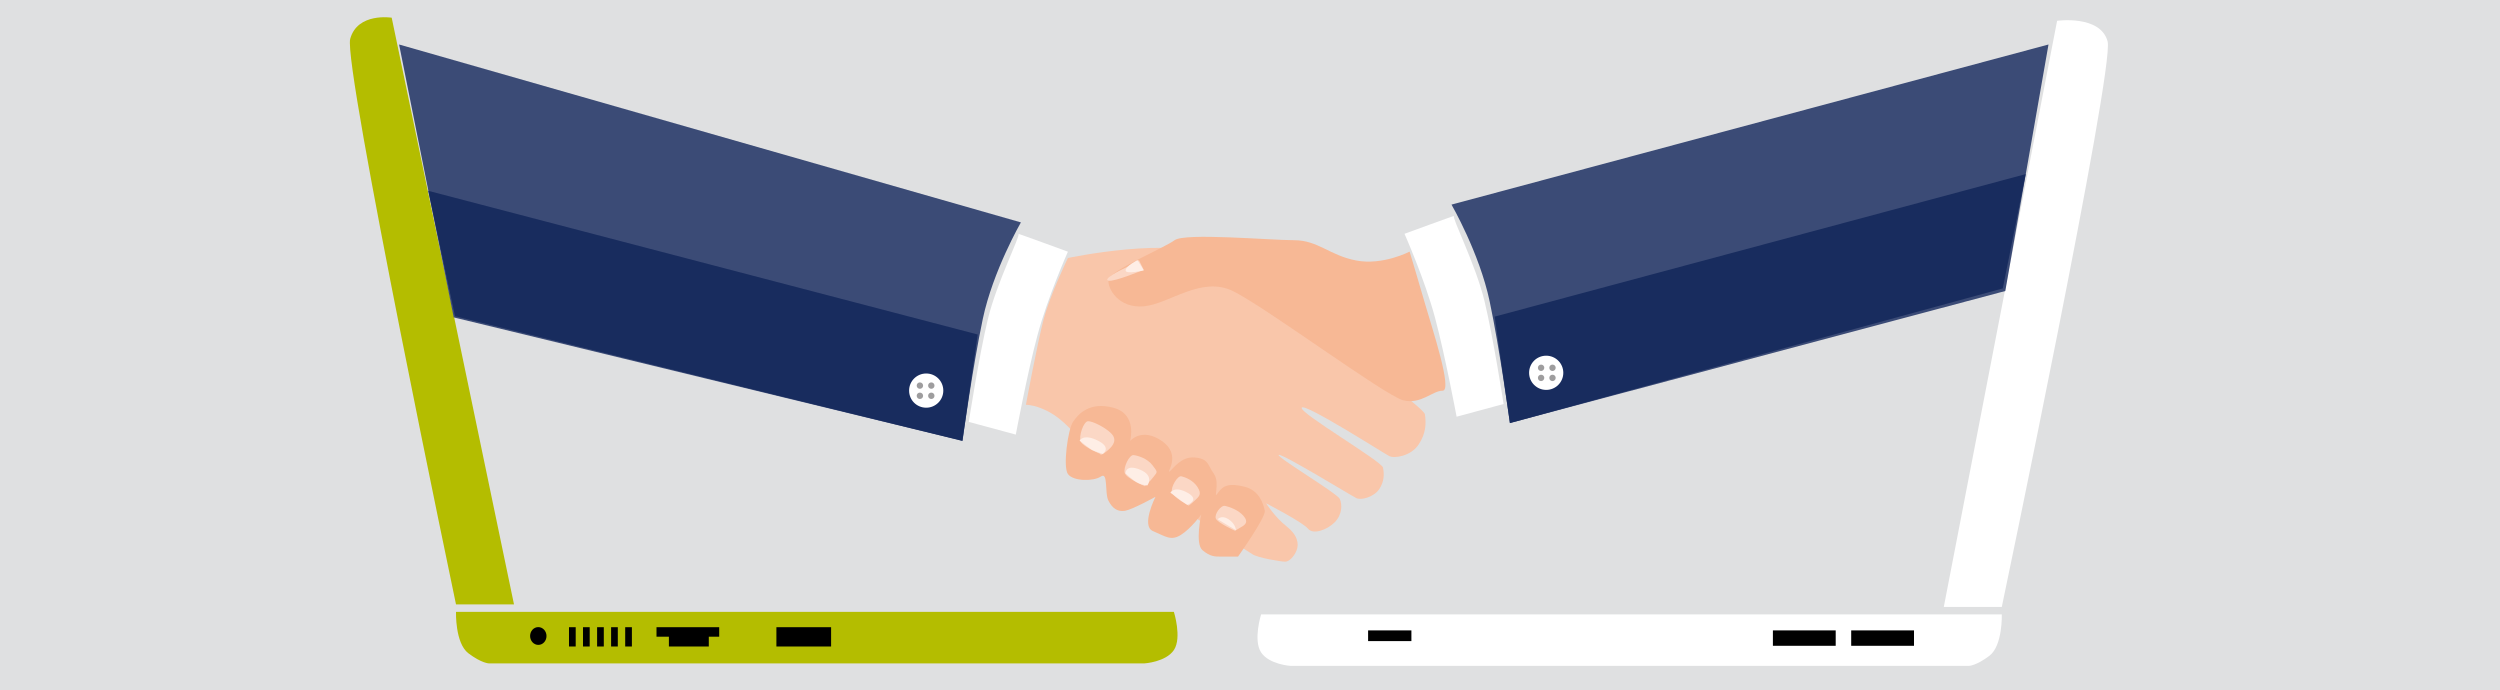
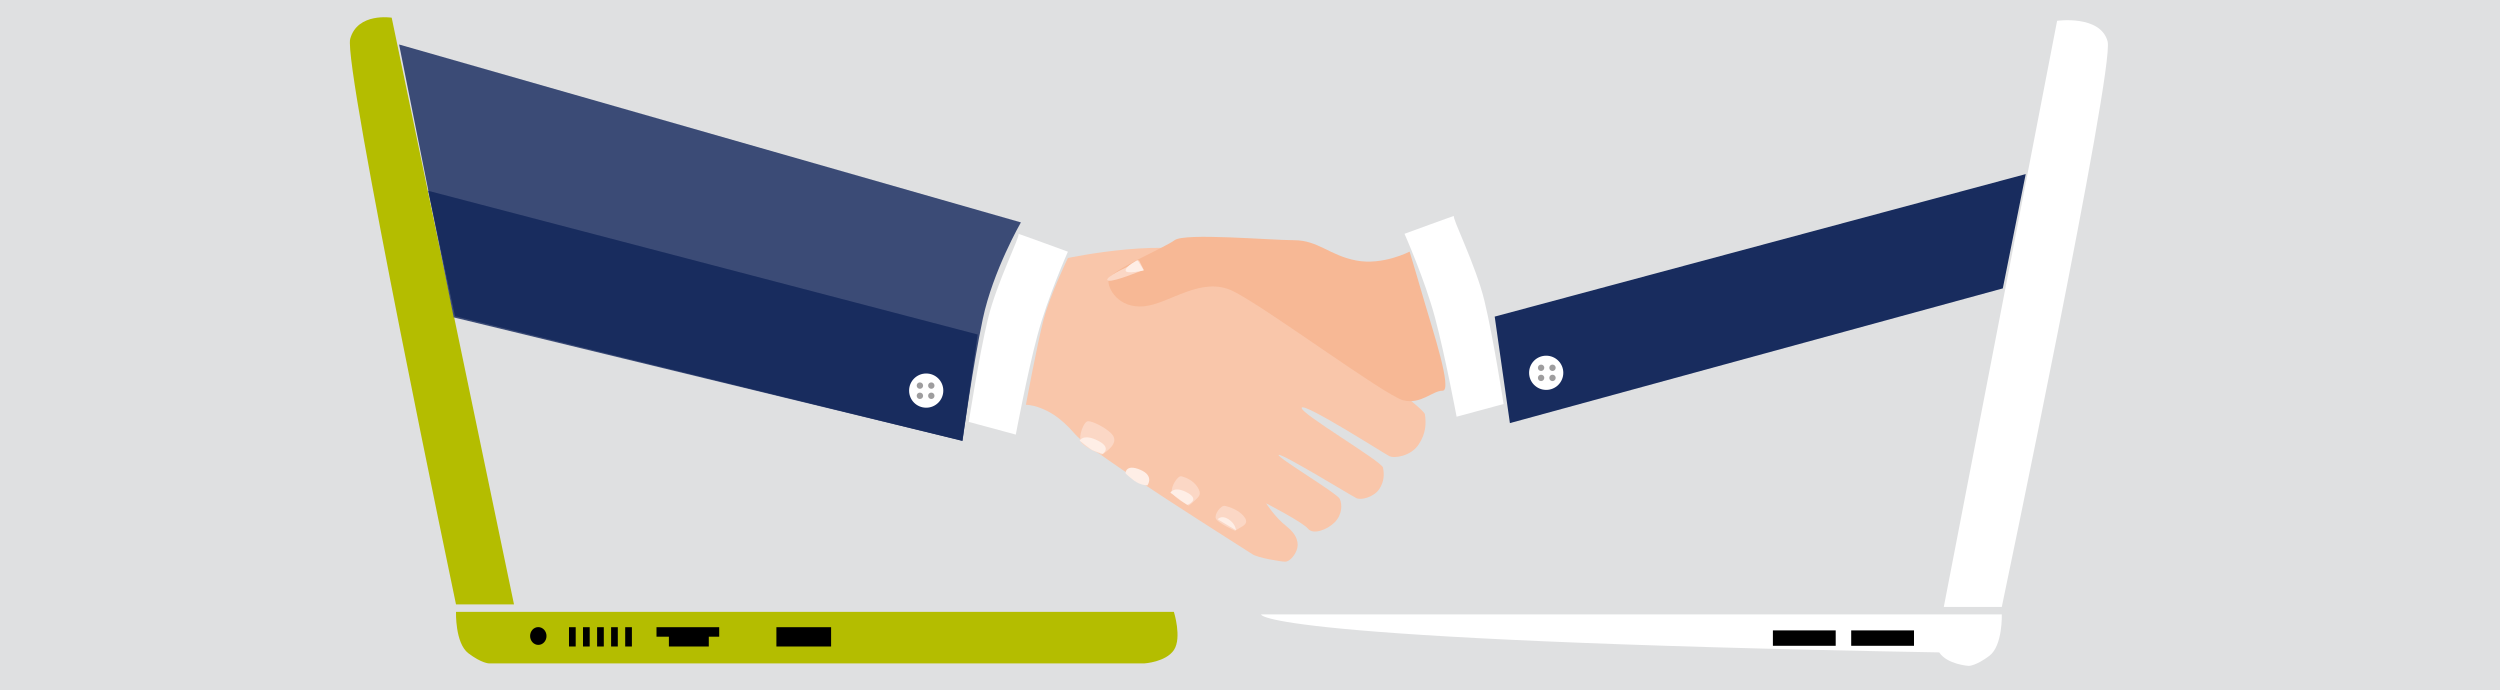
<svg xmlns="http://www.w3.org/2000/svg" xmlns:xlink="http://www.w3.org/1999/xlink" version="1.1" id="Ebene_1" x="0px" y="0px" viewBox="0 0 2500 690" style="enable-background:new 0 0 2500 690;" xml:space="preserve">
  <style type="text/css">
	.st0{fill:#DFE0E1;}
	.st1{clip-path:url(#SVGID_2_);fill:#B4BD00;}
	.st2{clip-path:url(#SVGID_2_);}
	.st3{clip-path:url(#SVGID_4_);fill:#FFFFFF;}
	.st4{clip-path:url(#SVGID_6_);fill:#3B4B76;}
	.st5{fill:#182C5E;}
	.st6{clip-path:url(#SVGID_8_);fill:#FFFFFF;}
	.st7{clip-path:url(#SVGID_8_);fill:#9E9D9E;}
	.st8{clip-path:url(#SVGID_8_);fill:#F9C6AA;}
	.st9{clip-path:url(#SVGID_8_);fill:#F7B895;}
	.st10{clip-path:url(#SVGID_8_);fill:#FBD7C5;}
	.st11{clip-path:url(#SVGID_8_);fill:#3B4B76;}
	.st12{clip-path:url(#SVGID_10_);fill:#FFFFFF;}
	.st13{clip-path:url(#SVGID_10_);fill:#9E9D9E;}
	.st14{clip-path:url(#SVGID_10_);fill:#FBD7C5;}
	.st15{clip-path:url(#SVGID_10_);fill:#FEEEE6;}
</style>
  <g>
    <rect x="-29" y="-32" class="st0" width="2572" height="733.9" />
    <g>
      <defs>
        <rect id="SVGID_1_" x="-29" y="-32" width="2572" height="733.9" />
      </defs>
      <clipPath id="SVGID_2_">
        <use xlink:href="#SVGID_1_" style="overflow:visible;" />
      </clipPath>
      <path class="st1" d="M391.7,17.7L514,604.4h-58c0,0-113-538.7-105.8-565.5C357.5,12.2,391.7,17.7,391.7,17.7" />
      <path class="st1" d="M1173.9,611.9H456c0,0-1,31.2,12.4,41.4c13.4,10.1,20.6,10.1,20.6,10.1h655.4c0,0,21.5-1.3,29.6-13.5    C1182,637.6,1173.9,611.9,1173.9,611.9" />
      <path class="st2" d="M538.3,644.9c4.6,0,8.2-4,8.2-8.9c0-4.9-3.7-8.9-8.2-8.9c-4.6,0-8.2,4-8.2,8.9    C530.1,640.9,533.8,644.9,538.3,644.9" />
    </g>
    <rect x="569" y="627.2" width="6.7" height="19.3" />
    <rect x="583" y="627.2" width="6.7" height="19.3" />
    <rect x="597.1" y="627.2" width="6.7" height="19.3" />
    <rect x="611.1" y="627.2" width="6.7" height="19.3" />
    <rect x="625.2" y="627.2" width="6.7" height="19.3" />
    <rect x="656.5" y="627.2" width="62.7" height="9.5" />
    <rect x="668.9" y="633.6" width="39.9" height="12.9" />
    <rect x="776.4" y="627.2" width="54.7" height="19.3" />
    <g>
      <defs>
        <rect id="SVGID_3_" x="-29" y="-32" width="2572" height="733.9" />
      </defs>
      <clipPath id="SVGID_4_">
        <use xlink:href="#SVGID_3_" style="overflow:visible;" />
      </clipPath>
      <path class="st3" d="M2057.1,20.8l-113.3,586.1h58c0,0,113-538.7,105.8-565.5C2100.4,14.7,2057.1,20.8,2057.1,20.8" />
-       <path class="st3" d="M1261.1,614.4h740.7c0,0,1,31.2-12.4,41.4c-13.4,10.1-20.6,10.1-20.6,10.1h-678.1c0,0-21.5-1.3-29.6-13.5    C1253,640.1,1261.1,614.4,1261.1,614.4" />
+       <path class="st3" d="M1261.1,614.4h740.7c0,0,1,31.2-12.4,41.4c-13.4,10.1-20.6,10.1-20.6,10.1c0,0-21.5-1.3-29.6-13.5    C1253,640.1,1261.1,614.4,1261.1,614.4" />
    </g>
    <rect x="1772.9" y="630.4" width="62.8" height="15.4" />
    <rect x="1851.2" y="630.4" width="62.8" height="15.4" />
-     <rect x="1368.1" y="630.4" width="43.3" height="10.7" />
    <g>
      <defs>
        <rect id="SVGID_5_" x="-29" y="-32" width="2572" height="733.9" />
      </defs>
      <clipPath id="SVGID_6_">
        <use xlink:href="#SVGID_5_" style="overflow:visible;" />
      </clipPath>
      <path class="st4" d="M399.1,44.5l621.8,177.9c0,0-27.9,48.3-38.1,96.5c-10.2,48.3-20.3,121.9-20.3,121.9L453.7,317.4L399.1,44.5z" />
    </g>
    <polygon class="st5" points="428.2,190.8 977.7,334.5 962.4,440.9 455,316.2  " />
    <g>
      <defs>
        <rect id="SVGID_7_" x="-29" y="-32" width="2572" height="733.9" />
      </defs>
      <clipPath id="SVGID_8_">
        <use xlink:href="#SVGID_7_" style="overflow:visible;" />
      </clipPath>
      <path class="st6" d="M926.2,407.7c9.4,0,17.1-7.6,17.1-17.1s-7.6-17.1-17.1-17.1c-9.4,0-17.1,7.6-17.1,17.1    S916.7,407.7,926.2,407.7" />
      <path class="st7" d="M919.9,388.8c1.8,0,3.2-1.4,3.2-3.2s-1.4-3.2-3.2-3.2c-1.8,0-3.2,1.4-3.2,3.2S918.1,388.8,919.9,388.8" />
      <path class="st7" d="M931.3,388.8c1.8,0,3.2-1.4,3.2-3.2s-1.4-3.2-3.2-3.2c-1.8,0-3.2,1.4-3.2,3.2S929.6,388.8,931.3,388.8" />
      <path class="st7" d="M919.9,399c1.8,0,3.2-1.4,3.2-3.2s-1.4-3.2-3.2-3.2c-1.8,0-3.2,1.4-3.2,3.2S918.1,399,919.9,399" />
      <path class="st7" d="M931.3,399c1.8,0,3.2-1.4,3.2-3.2s-1.4-3.2-3.2-3.2c-1.8,0-3.2,1.4-3.2,3.2S929.6,399,931.3,399" />
      <path class="st6" d="M968.8,421.9l47,12.7c0,0,11.4-61,21.6-99.1c10.2-38.1,30.5-83.8,30.5-83.8s-52.1-19.1-49.5-17.8    c2.5,1.3-21.6,48.3-30.5,85.1C979,355.8,968.8,421.9,968.8,421.9" />
      <path class="st8" d="M1067.9,258c0,0,108-22.9,146.1,0c38.1,22.9,209.6,147.4,210.9,156.2c1.3,8.9,1.3,19.1-6.4,30.5    c-7.6,11.4-24.1,14-29.2,11.4c-5.1-2.5-85.1-53.7-87.6-48.4c-2.5,5.2,80,53.5,81.3,59.9c1.3,6.4,1.3,14-3.8,21.6    c-5.1,7.6-17.8,11.4-22.9,8.9c-5.1-2.5-73.7-44.5-77.5-43.2c-3.8,1.3,58.4,38.4,61,44c2.5,5.6,2.5,15.7-5.1,23.4    c-7.6,7.6-21.6,12.7-26.7,6.4c-5.1-6.4-41.9-25.4-41.9-25.4s8.9,14,20.3,22.9c11.4,8.9,12.7,17.8,10.2,24.1    c-2.5,6.4-7.6,11.4-11.4,11.4c-3.8,0-27.6-3.8-33-7.6S1092,453.6,1075.5,434.6c-16.5-19.1-27.9-23.8-35.6-26.8c-7.6-3-14-3-14-3    s11.4-61.6,17.8-85.7C1050.1,294.8,1067.9,258,1067.9,258" />
-       <path class="st9" d="M1238.1,556.5c0,0,27.9-39.4,26.7-45.7c-1.3-6.4-5.1-20.3-20.3-24.1c-15.2-3.8-21.6-1.3-26.7,6.4    c-5.1,7.6,2.5-10.2-3.8-19.1c-6.4-8.9-5.1-15.2-19.1-16.5c-14-1.3-21.6,11.4-25.4,14c-3.8,2.5,12.7-16.5-7.6-30.5    c-20.3-14-31.8,0-31.8,0s7.6-26.6-16.5-33.2c-24.1-6.6-35.6,6.5-40.6,14.1c-5.1,7.6-10.2,44.8-5.1,52.1c5.1,7.3,25.5,7.6,33,2.5    c7.5-5.1,3.6,16.5,7.5,24.1c3.9,7.6,9,11.4,16.6,10.2c7.6-1.3,30.5-14,30.5-14s-14.8,29.2-2.5,34.3c12.3,5.1,17.8,10.2,27.9,3.8    c10.2-6.4,20.3-20.3,20.3-20.3s-6.4,29.2,1.3,35.6c7.6,6.4,12.4,6.4,17.8,6.4H1238.1z" />
      <path class="st9" d="M1409.6,251.6c0,0-26.7,14-53.4,8.9c-26.7-5.1-38.1-20.3-62.2-20.3c-24.1,0-109.2-7.6-119.4,0    c-10.2,7.6-64.8,30.5-66.1,39.4c-1.3,8.9,10.2,29.2,35.6,26.7c25.4-2.5,57.2-30.7,88.9-15.2c31.8,15.5,152.4,104.8,170.2,109.2    c17.8,4.4,29.2-9.6,39.4-9.6c10.2,0-10.2-61.5-17.2-85.7C1418.5,280.9,1409.6,251.6,1409.6,251.6" />
      <path class="st10" d="M1100.2,453.9c0,0-16.8-7-19.4-12.1c-2.5-5.1,2.8-20.6,7.3-20.6s16.6,5.8,23,12.1c6.4,6.4,2.1,12.3-2.7,16.5    C1100.2,457.1,1100.2,453.9,1100.2,453.9" />
-       <path class="st10" d="M1144.8,486.2c0,0-18.2-7.7-20-13.1c-1.8-5.4,4.5-18.6,8.9-18c4.4,0.6,13.5,3.2,19,10.4    c5.5,7.2,4.6,6.3,0.8,11.4C1149.8,481.8,1144.8,486.2,1144.8,486.2" />
      <path class="st10" d="M1188.7,505.6c0,0-15.7-8.4-16.8-13.5c-1.2-5.1,5.6-16.7,9.5-15.8c3.9,0.9,11.8,3.9,16.2,10.9    c4.3,7,1.9,9-3.2,13.7C1190.1,504.9,1188.7,505.6,1188.7,505.6" />
      <path class="st10" d="M1235.1,530.8c0,0-17.7-8-19.3-12.3c-1.6-4.3,5.1-13.6,9.4-12.6c4.3,1,13.2,4,18.4,10.1    c5.2,6.1,1.6,8.8-2.6,11.2C1235.8,530.2,1235.1,530.8,1235.1,530.8" />
-       <path class="st11" d="M2048.5,44.5l-597,160.1c0,0,27.9,48.3,38.1,96.5c10.2,48.3,20.3,121.9,20.3,121.9L2005.3,291L2048.5,44.5z" />
    </g>
    <polygon class="st5" points="2025.7,174.1 1494.7,316.6 1509.9,423.1 2002.8,288.4  " />
    <g>
      <defs>
        <rect id="SVGID_9_" x="-29" y="-32" width="2572" height="733.9" />
      </defs>
      <clipPath id="SVGID_10_">
        <use xlink:href="#SVGID_9_" style="overflow:visible;" />
      </clipPath>
      <path class="st12" d="M1546.2,389.9c-9.4,0-17.1-7.6-17.1-17.1s7.6-17.1,17.1-17.1c9.4,0,17.1,7.6,17.1,17.1    S1555.6,389.9,1546.2,389.9" />
      <path class="st13" d="M1552.5,371c-1.8,0-3.2-1.4-3.2-3.2c0-1.8,1.4-3.2,3.2-3.2c1.8,0,3.2,1.4,3.2,3.2    C1555.7,369.6,1554.2,371,1552.5,371" />
      <path class="st13" d="M1541.1,371c-1.8,0-3.2-1.4-3.2-3.2c0-1.8,1.4-3.2,3.2-3.2c1.8,0,3.2,1.4,3.2,3.2    C1544.2,369.6,1542.8,371,1541.1,371" />
      <path class="st13" d="M1552.5,381.1c-1.8,0-3.2-1.4-3.2-3.2c0-1.8,1.4-3.2,3.2-3.2c1.8,0,3.2,1.4,3.2,3.2    C1555.7,379.7,1554.2,381.1,1552.5,381.1" />
      <path class="st13" d="M1541.1,381.1c-1.8,0-3.2-1.4-3.2-3.2c0-1.8,1.4-3.2,3.2-3.2c1.8,0,3.2,1.4,3.2,3.2    C1544.2,379.7,1542.8,381.1,1541.1,381.1" />
      <path class="st12" d="M1503.6,404l-47,12.7c0,0-11.4-61-21.6-99.1c-10.2-38.1-30.5-83.8-30.5-83.8s52.1-19.1,49.5-17.8    c-2.5,1.3,21.6,48.3,30.5,85.1C1493.4,338,1503.6,404,1503.6,404" />
      <path class="st14" d="M1138.9,260.1l4.8,9.7c0,0-29.1,12.1-35.1,10.9c-6.1-1.2,9.7-9.7,17.6-13.3    C1134.1,263.7,1138.9,260.1,1138.9,260.1" />
      <path class="st15" d="M1102.6,453.9c0,0,9.7-6.1-4.8-13.3c-14.5-7.3-18.2,0-18.2,0s10.4,8.5,13.1,9.7    C1095.3,451.5,1102.6,453.9,1102.6,453.9" />
      <path class="st15" d="M1147.4,485.4c0,0,7.3-9.7-7.3-15.7c-14.6-6.1-14.6,3.6-14.6,3.6s2.2,2.4,8.6,7.3    C1140.5,485.4,1147.4,485.4,1147.4,485.4" />
      <path class="st15" d="M1187.4,504.8c0,0,13.3-4.8,0-12.1c-13.3-7.3-17,0-17,0s6.1,4.4,11.4,8.5    C1184.8,503.3,1187.4,504.8,1187.4,504.8" />
      <path class="st15" d="M1217.7,519.3c0,0,3.6-4.8,10.9,0c7.3,4.8,7.3,10.9,7.3,10.9L1217.7,519.3z" />
      <path class="st15" d="M1143.8,270.4c0,0-18.2,4.3-18.2,0s11.9-10.3,11.9-10.3L1143.8,270.4z" />
    </g>
  </g>
</svg>